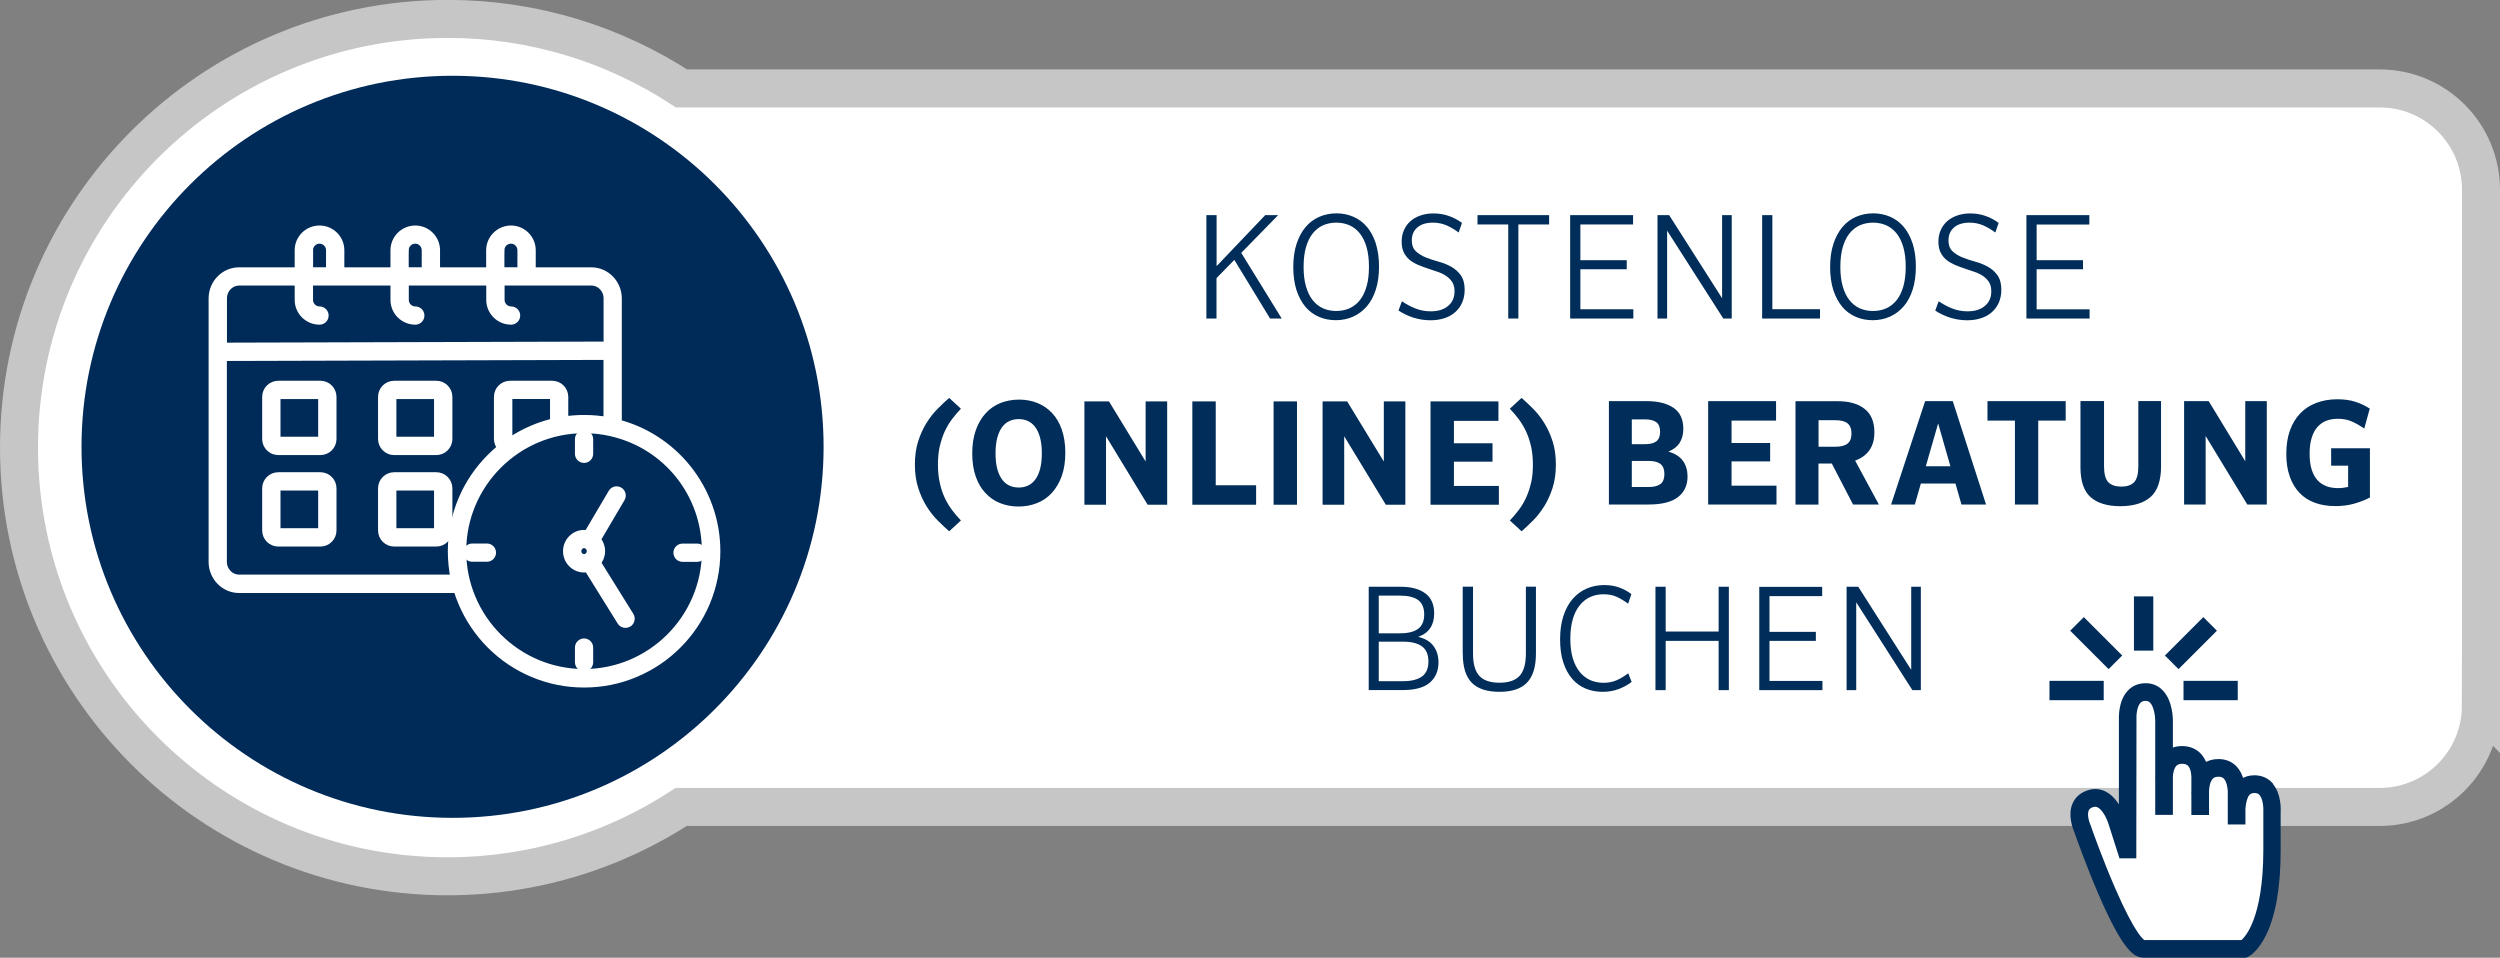
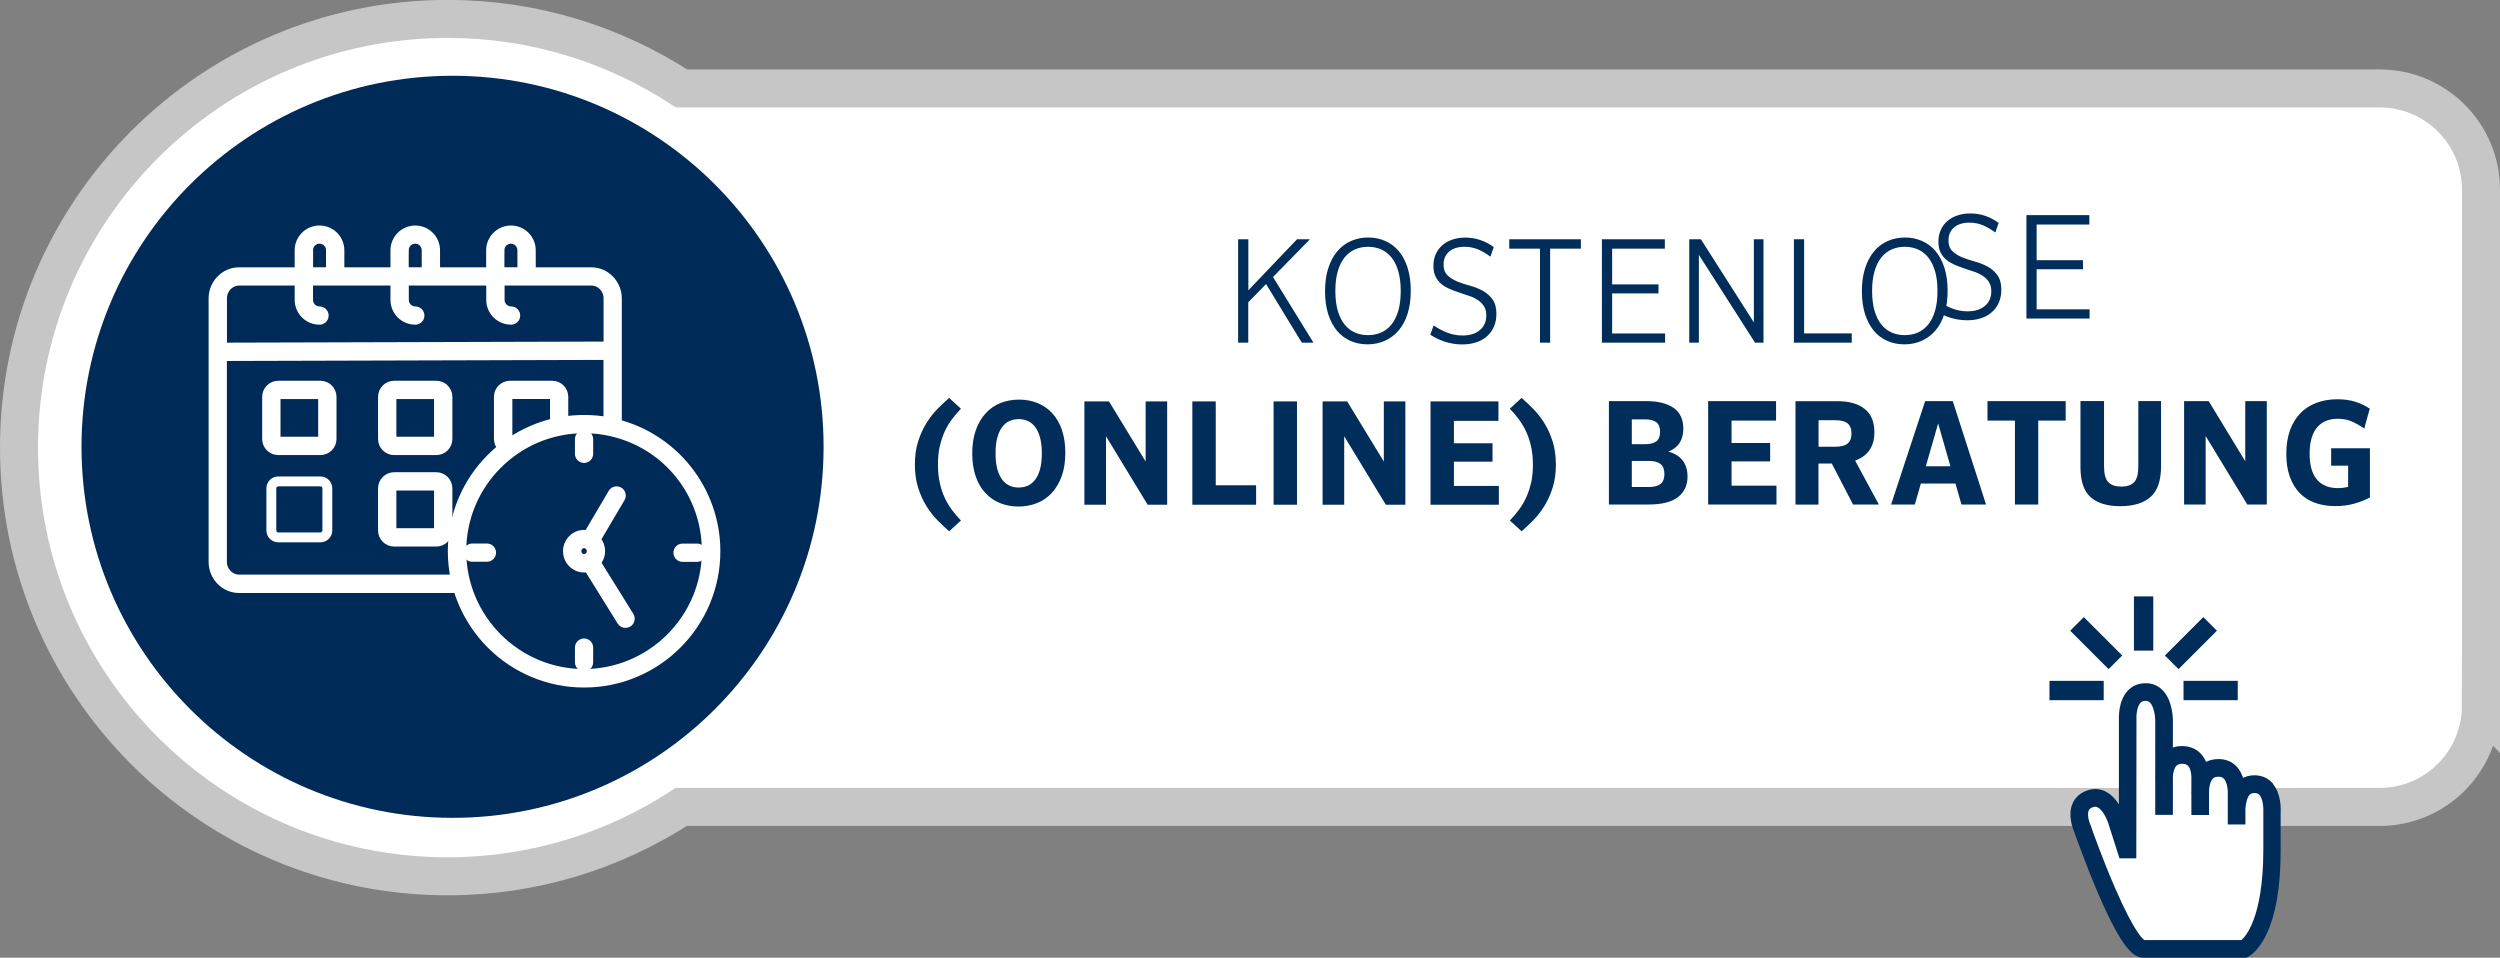
<svg xmlns="http://www.w3.org/2000/svg" id="uuid-4d8d563f-7a60-4eb5-b205-34c488883454" viewBox="0 0 295.99 113.39">
  <rect x="0" y="0" width="295.99" height="113.39" fill="#808080" stroke="none" />
  <g>
    <path d="M52.51,103.65h.34c10.16-.03,19.61-3.05,27.54-8.21,.06,0,.13,0,.19,0h200.87c6.63,0,12-5.37,12-12V22.37c0-6.63-5.37-12-12-12H80.57c-.06,0-.11,0-.17,0-7.96-5.2-17.47-8.23-27.69-8.23C27.31,2.15,6.26,20.81,2.54,45.17v15.46c3.71,24.3,24.65,42.92,49.97,43.02" style="fill:#fff;" />
    <path d="M293.74,83.55V22.47c0-6.63-5.37-12-12-12H80.86c-.06,0-.11,0-.17,0-7.96-5.2-17.47-8.23-27.69-8.23C24.97,2.25,2.25,24.97,2.25,53s22.72,50.75,50.75,50.75c10.21,0,19.71-3.03,27.67-8.22,.06,0,.12,.01,.19,.01h200.87c6.63,0,12-5.37,12-12Z" style="fill:none; stroke:#c6c6c6; stroke-width:4.5px;" />
-     <path d="M218.63,81.71h1.14v-10.4l6.65,10.4h1v-12.24h-1.14v9.84l-6.27-9.84h-1.38v12.24Zm-10.34,0h7.48v-1.09h-6.27v-4.74h5.49v-1.07h-5.49v-4.23h6.24v-1.1h-7.45v12.24Zm-12.29,0h1.21v-5.83h6.27v5.83h1.21v-12.24h-1.21v5.3h-6.27v-5.3h-1.21v12.24Zm-3.21-2.01c-.46,.36-.93,.64-1.39,.84-.46,.2-.98,.3-1.55,.3s-1.11-.11-1.58-.32-.89-.54-1.24-.97c-.35-.43-.62-.97-.82-1.62-.19-.65-.29-1.42-.29-2.3s.1-1.66,.29-2.31c.19-.66,.46-1.21,.82-1.65,.35-.44,.77-.77,1.25-.99,.48-.22,1.01-.32,1.59-.32s1.11,.1,1.56,.31c.45,.21,.9,.48,1.33,.81l.39-1.14c-.43-.33-.91-.59-1.44-.78-.53-.19-1.11-.29-1.76-.29-.76,0-1.46,.14-2.1,.42-.64,.28-1.19,.69-1.66,1.23-.47,.54-.83,1.22-1.09,2.01-.26,.8-.39,1.72-.39,2.76s.12,1.94,.37,2.71c.25,.78,.6,1.43,1.04,1.95,.45,.52,.98,.91,1.6,1.17,.62,.26,1.29,.39,2.01,.39s1.34-.11,1.92-.33c.58-.22,1.09-.5,1.53-.84l-.41-1.04Zm-19.6-2.28c0,1.54,.35,2.67,1.05,3.4,.7,.72,1.8,1.09,3.28,1.09s2.58-.36,3.28-1.1c.7-.73,1.05-1.88,1.05-3.44v-7.91h-1.19v7.91c0,1.2-.24,2.08-.73,2.63-.49,.55-1.29,.83-2.4,.83s-1.91-.28-2.4-.83c-.49-.55-.73-1.42-.73-2.63v-7.91h-1.22v7.96Zm-9.95-2.45v-4.45h2.52c.96,0,1.68,.18,2.15,.53,.47,.35,.71,.92,.71,1.7s-.24,1.33-.71,1.69c-.47,.36-1.19,.54-2.15,.54h-2.52Zm0,5.69v-4.69h2.87c1,0,1.75,.19,2.25,.56,.5,.37,.76,.97,.76,1.78s-.25,1.41-.76,1.78c-.51,.37-1.26,.56-2.25,.56h-2.87Zm-1.19,1.04h4.06c1.42,0,2.47-.29,3.16-.87s1.04-1.38,1.04-2.41c0-.75-.19-1.39-.58-1.92-.38-.53-.99-.9-1.82-1.1,.65-.23,1.12-.58,1.43-1.05,.31-.47,.46-1.04,.46-1.72,0-1.07-.35-1.86-1.05-2.38-.7-.52-1.67-.78-2.91-.78h-3.79v12.24Z" style="fill:#002d59;" />
    <path d="M275.43,57.55c-.41-.15-.77-.38-1.06-.71-.29-.32-.52-.74-.68-1.25-.16-.51-.24-1.13-.24-1.87s.08-1.38,.25-1.9c.16-.52,.39-.95,.69-1.28,.3-.33,.65-.58,1.05-.73s.86-.23,1.34-.23c.64,0,1.2,.11,1.69,.33,.49,.22,.98,.5,1.45,.83l.65-2.36c-.51-.34-1.08-.61-1.7-.81-.62-.2-1.33-.3-2.12-.3-.91,0-1.73,.14-2.48,.42-.75,.28-1.39,.69-1.92,1.24-.53,.55-.94,1.23-1.23,2.03-.29,.81-.43,1.73-.43,2.79s.14,1.9,.41,2.67c.27,.77,.66,1.42,1.16,1.94,.5,.52,1.11,.91,1.83,1.17,.72,.26,1.52,.39,2.4,.39,.78,0,1.52-.09,2.2-.28,.68-.19,1.32-.43,1.9-.74v-5.83h-4.59v2.06h2.01v2.52c-.4,.09-.79,.14-1.19,.14-.5,0-.95-.07-1.37-.22m-16.86,2.16h2.55v-8.11l4.93,8.11h2.31v-12.24h-2.55v7.12l-4.33-7.12h-2.91v12.24Zm-12.27-4.42c0,1.66,.4,2.84,1.2,3.55s1.97,1.07,3.51,1.07,2.77-.36,3.6-1.1c.82-.73,1.23-1.94,1.23-3.63v-7.72h-2.69v7.72c0,.92-.17,1.55-.5,1.89-.33,.35-.84,.52-1.52,.52s-1.19-.17-1.53-.52c-.34-.34-.51-.98-.51-1.89v-7.72h-2.79v7.82Zm-7.77,4.42h2.77v-9.93h3.25v-2.31h-9.26v2.31h3.25v9.93Zm-9.08-9.6l1.45,5.07h-2.91l1.46-5.07Zm1.72-2.64h-3.26l-4.03,12.24h2.81l.71-2.48h4.1l.71,2.48h2.91l-3.94-12.24Zm-15.88,5.41v-3.15h1.99c.65,0,1.12,.12,1.44,.37,.31,.25,.47,.65,.47,1.21s-.16,.94-.47,1.19c-.31,.25-.79,.37-1.44,.37h-1.99Zm4.1,6.83h3.04l-2.81-5.2c.75-.27,1.32-.69,1.7-1.24,.39-.56,.58-1.26,.58-2.12,0-1.22-.38-2.14-1.14-2.75-.76-.61-1.82-.92-3.2-.92h-5v12.24h2.72v-4.86h1.58l2.52,4.86Zm-17.17,0h8.09v-2.23h-5.32v-2.87h4.57v-2.18h-4.57v-2.65h5.27v-2.31h-8.04v12.24Zm-9.04-7.14v-2.94h1.55c.62,0,1.08,.12,1.37,.35,.29,.23,.43,.6,.43,1.11s-.14,.9-.43,1.13c-.29,.23-.75,.35-1.37,.35h-1.55Zm0,5.07v-3.09h1.97c.65,0,1.12,.12,1.43,.37,.31,.24,.46,.64,.46,1.18s-.15,.94-.46,1.18c-.31,.24-.78,.36-1.43,.36h-1.97Zm-2.72,2.07h4.71c1.56,0,2.72-.29,3.48-.88,.75-.58,1.13-1.4,1.13-2.44,0-.71-.18-1.33-.54-1.84-.36-.51-.94-.88-1.73-1.1,.61-.25,1.06-.6,1.34-1.05,.28-.45,.43-1,.43-1.65,0-1.12-.38-1.95-1.15-2.48s-1.83-.8-3.21-.8h-4.45v12.24Zm-9.21-2.56c-.15,.65-.35,1.24-.6,1.78-.25,.53-.54,1.02-.87,1.45-.33,.44-.68,.84-1.04,1.22l1.39,1.28c.43-.37,.88-.8,1.36-1.28,.48-.48,.91-1.04,1.32-1.68,.4-.64,.73-1.37,.99-2.18,.26-.81,.39-1.73,.39-2.76s-.13-1.95-.39-2.76c-.26-.81-.59-1.53-.99-2.17-.4-.64-.84-1.2-1.32-1.68-.48-.48-.93-.91-1.36-1.28l-1.39,1.28c.36,.37,.71,.78,1.04,1.22,.33,.44,.62,.92,.87,1.45,.25,.53,.45,1.13,.6,1.78,.15,.66,.22,1.38,.22,2.18s-.07,1.53-.22,2.18m-11.9,2.56h8.09v-2.23h-5.32v-2.87h4.57v-2.18h-4.57v-2.65h5.27v-2.31h-8.04v12.24Zm-12.77,0h2.55v-8.11l4.93,8.11h2.31v-12.24h-2.55v7.12l-4.34-7.12h-2.91v12.24Zm-5.81,0h2.77v-12.24h-2.77v12.24Zm-9.62,0h7.55v-2.31h-4.78v-9.93h-2.77v12.24Zm-12.77,0h2.55v-8.11l4.93,8.11h2.31v-12.24h-2.55v7.12l-4.34-7.12h-2.91v12.24Zm-5.26-4.22c-.14,.51-.33,.93-.58,1.25-.24,.32-.53,.56-.87,.71s-.69,.22-1.08,.22-.75-.07-1.08-.22-.62-.38-.87-.71c-.24-.32-.44-.74-.58-1.25-.14-.51-.21-1.13-.21-1.87s.07-1.35,.21-1.86c.14-.51,.33-.93,.58-1.26,.24-.32,.53-.56,.87-.71,.33-.15,.69-.22,1.08-.22s.74,.07,1.08,.22c.33,.15,.62,.38,.87,.71,.24,.32,.44,.74,.58,1.26,.14,.52,.21,1.14,.21,1.86s-.07,1.36-.21,1.87m2.58-4.66c-.27-.78-.65-1.44-1.14-1.96-.49-.53-1.07-.93-1.73-1.2-.67-.27-1.4-.41-2.19-.41s-1.54,.14-2.22,.41c-.67,.27-1.26,.68-1.75,1.22-.49,.54-.88,1.2-1.16,2-.28,.79-.42,1.71-.42,2.74s.14,1.94,.41,2.72c.27,.78,.65,1.44,1.14,1.96,.49,.53,1.06,.93,1.73,1.2,.67,.27,1.4,.41,2.19,.41s1.53-.14,2.21-.41c.68-.27,1.27-.68,1.76-1.22,.49-.54,.88-1.2,1.16-1.99,.28-.79,.42-1.7,.42-2.74s-.14-1.94-.41-2.72m-14.45,1.95c.15-.66,.35-1.25,.59-1.78,.25-.53,.54-1.02,.87-1.45,.33-.44,.67-.84,1.04-1.22l-1.39-1.28c-.43,.37-.88,.8-1.36,1.28-.48,.48-.92,1.04-1.32,1.68-.4,.64-.73,1.36-.99,2.17-.26,.81-.39,1.73-.39,2.76s.13,1.95,.39,2.76c.26,.81,.59,1.53,.99,2.18,.4,.64,.84,1.2,1.32,1.68,.48,.48,.93,.91,1.36,1.28l1.39-1.28c-.36-.37-.71-.78-1.04-1.22-.33-.44-.62-.92-.87-1.45s-.45-1.12-.59-1.78c-.15-.65-.22-1.38-.22-2.18s.07-1.52,.22-2.18" style="fill:#002d59;" />
-     <path d="M239.92,37.71h7.48v-1.09h-6.27v-4.74h5.49v-1.07h-5.49v-4.23h6.24v-1.11h-7.45v12.24Zm-10.81-.95c.54,.36,1.14,.65,1.78,.85s1.31,.31,2,.31c.61,0,1.17-.08,1.67-.25,.5-.16,.93-.4,1.28-.72,.36-.32,.63-.7,.82-1.14,.19-.44,.29-.95,.29-1.51,0-.72-.16-1.3-.47-1.73-.31-.42-.7-.76-1.16-1.01s-.96-.45-1.5-.59c-.54-.15-1.04-.32-1.5-.5-.46-.19-.84-.43-1.16-.73-.31-.3-.47-.72-.47-1.27,0-.65,.22-1.16,.66-1.54,.44-.38,1.05-.57,1.84-.57,.58,0,1.11,.11,1.61,.32,.49,.22,.97,.5,1.44,.85l.39-1.14c-.48-.35-.99-.63-1.55-.82-.56-.2-1.17-.3-1.81-.3-.56,0-1.07,.08-1.53,.24-.46,.16-.86,.38-1.19,.67-.33,.29-.59,.64-.77,1.05-.19,.41-.28,.88-.28,1.39s.09,.95,.27,1.3c.18,.35,.42,.64,.71,.87,.29,.23,.62,.42,.99,.58,.37,.15,.76,.3,1.15,.43,.39,.13,.78,.26,1.16,.39,.38,.13,.71,.29,1,.49s.52,.43,.71,.72c.18,.29,.27,.65,.27,1.08,0,.74-.25,1.32-.76,1.74-.5,.43-1.19,.64-2.05,.64-.63,0-1.24-.11-1.8-.33-.57-.22-1.1-.51-1.62-.86l-.41,1.11Zm-3.76-2.86c-.19,.66-.45,1.2-.79,1.63s-.75,.75-1.22,.97c-.48,.21-1,.32-1.58,.32s-1.11-.11-1.58-.32c-.48-.22-.88-.54-1.22-.97s-.6-.97-.79-1.63c-.19-.66-.28-1.43-.28-2.31s.09-1.65,.28-2.31c.19-.66,.45-1.2,.79-1.63s.75-.75,1.22-.97c.48-.21,1-.32,1.58-.32s1.1,.11,1.58,.32c.48,.22,.88,.54,1.22,.97s.6,.97,.79,1.63c.19,.66,.28,1.43,.28,2.31s-.09,1.65-.28,2.31m1.1-5.06c-.26-.79-.61-1.44-1.05-1.97s-.98-.93-1.6-1.2c-.62-.27-1.29-.41-2.01-.41s-1.42,.14-2.04,.41c-.62,.27-1.16,.67-1.61,1.21-.45,.53-.81,1.2-1.07,1.99-.26,.79-.39,1.71-.39,2.75s.13,1.94,.38,2.73c.26,.79,.61,1.44,1.05,1.97s.98,.92,1.6,1.19c.62,.27,1.29,.4,2.01,.4s1.42-.14,2.04-.42c.62-.28,1.16-.68,1.62-1.21,.46-.53,.82-1.2,1.07-1.99,.26-.79,.38-1.71,.38-2.74s-.13-1.92-.38-2.71m-17.82,8.87h6.85v-1.1h-5.64v-11.14h-1.21v12.24Zm-12.39,0h1.14v-10.4l6.65,10.4h1v-12.24h-1.14v9.84l-6.27-9.84h-1.38v12.24Zm-10.34,0h7.48v-1.09h-6.27v-4.74h5.49v-1.07h-5.49v-4.23h6.24v-1.11h-7.45v12.24Zm-7.34,0h1.21v-11.13h3.64v-1.11h-8.48v1.11h3.64v11.13Zm-12.99-.95c.54,.36,1.14,.65,1.78,.85s1.31,.31,2,.31c.61,0,1.17-.08,1.67-.25,.5-.16,.93-.4,1.28-.72,.36-.32,.63-.7,.82-1.14,.19-.44,.29-.95,.29-1.51,0-.72-.16-1.3-.47-1.73-.31-.42-.7-.76-1.16-1.01s-.96-.45-1.5-.59c-.54-.15-1.05-.32-1.5-.5-.46-.19-.84-.43-1.16-.73-.31-.3-.47-.72-.47-1.27,0-.65,.22-1.16,.66-1.54,.44-.38,1.05-.57,1.84-.57,.58,0,1.11,.11,1.61,.32,.49,.22,.97,.5,1.44,.85l.39-1.14c-.48-.35-1-.63-1.56-.82-.56-.2-1.16-.3-1.81-.3-.56,0-1.07,.08-1.53,.24-.47,.16-.86,.38-1.19,.67-.33,.29-.59,.64-.77,1.05-.19,.41-.28,.88-.28,1.39s.09,.95,.27,1.3c.18,.35,.42,.64,.7,.87,.29,.23,.62,.42,1,.58,.37,.15,.76,.3,1.15,.43,.39,.13,.78,.26,1.16,.39,.38,.13,.71,.29,1,.49s.52,.43,.71,.72c.18,.29,.27,.65,.27,1.08,0,.74-.25,1.32-.76,1.74-.5,.43-1.19,.64-2.05,.64-.64,0-1.24-.11-1.8-.33-.57-.22-1.11-.51-1.62-.86l-.41,1.11Zm-3.77-2.86c-.19,.66-.45,1.2-.79,1.63-.34,.43-.75,.75-1.22,.97-.48,.21-1,.32-1.58,.32s-1.11-.11-1.58-.32c-.48-.22-.88-.54-1.22-.97-.34-.43-.6-.97-.79-1.63-.19-.66-.28-1.43-.28-2.31s.09-1.65,.28-2.31c.19-.66,.45-1.2,.79-1.63,.34-.43,.75-.75,1.22-.97,.48-.21,1-.32,1.58-.32s1.1,.11,1.58,.32c.48,.22,.88,.54,1.22,.97,.34,.43,.6,.97,.79,1.63,.19,.66,.28,1.43,.28,2.31s-.09,1.65-.28,2.31m1.1-5.06c-.26-.79-.61-1.44-1.05-1.97-.45-.53-.98-.93-1.6-1.2-.62-.27-1.29-.41-2.01-.41s-1.42,.14-2.04,.41c-.62,.27-1.16,.67-1.62,1.21-.45,.53-.81,1.2-1.07,1.99-.26,.79-.39,1.71-.39,2.75s.13,1.94,.38,2.73c.26,.79,.61,1.44,1.05,1.97,.45,.53,.98,.92,1.6,1.19,.62,.27,1.29,.4,2.01,.4s1.42-.14,2.04-.42c.62-.28,1.16-.68,1.62-1.21,.46-.53,.82-1.2,1.07-1.99,.26-.79,.38-1.71,.38-2.74s-.13-1.92-.38-2.71m-20.07,8.87h1.21v-4.78l2.11-2.16,4.23,6.94h1.38l-4.79-7.77,4.37-4.47h-1.53l-5.76,6.04v-6.04h-1.21v12.24Z" style="fill:#002d59;" />
+     <path d="M239.92,37.71h7.48v-1.09h-6.27v-4.74h5.49v-1.07h-5.49v-4.23h6.24v-1.11h-7.45v12.24Zm-10.81-.95c.54,.36,1.14,.65,1.78,.85s1.31,.31,2,.31c.61,0,1.17-.08,1.67-.25,.5-.16,.93-.4,1.28-.72,.36-.32,.63-.7,.82-1.14,.19-.44,.29-.95,.29-1.51,0-.72-.16-1.3-.47-1.73-.31-.42-.7-.76-1.16-1.01s-.96-.45-1.5-.59c-.54-.15-1.04-.32-1.5-.5-.46-.19-.84-.43-1.16-.73-.31-.3-.47-.72-.47-1.27,0-.65,.22-1.16,.66-1.54,.44-.38,1.05-.57,1.84-.57,.58,0,1.11,.11,1.61,.32,.49,.22,.97,.5,1.44,.85l.39-1.14c-.48-.35-.99-.63-1.55-.82-.56-.2-1.17-.3-1.81-.3-.56,0-1.07,.08-1.53,.24-.46,.16-.86,.38-1.19,.67-.33,.29-.59,.64-.77,1.05-.19,.41-.28,.88-.28,1.39s.09,.95,.27,1.3c.18,.35,.42,.64,.71,.87,.29,.23,.62,.42,.99,.58,.37,.15,.76,.3,1.15,.43,.39,.13,.78,.26,1.16,.39,.38,.13,.71,.29,1,.49s.52,.43,.71,.72c.18,.29,.27,.65,.27,1.08,0,.74-.25,1.32-.76,1.74-.5,.43-1.19,.64-2.05,.64-.63,0-1.24-.11-1.8-.33-.57-.22-1.1-.51-1.62-.86l-.41,1.11Zc-.19,.66-.45,1.2-.79,1.63s-.75,.75-1.22,.97c-.48,.21-1,.32-1.58,.32s-1.11-.11-1.58-.32c-.48-.22-.88-.54-1.22-.97s-.6-.97-.79-1.63c-.19-.66-.28-1.43-.28-2.31s.09-1.65,.28-2.31c.19-.66,.45-1.2,.79-1.63s.75-.75,1.22-.97c.48-.21,1-.32,1.58-.32s1.1,.11,1.58,.32c.48,.22,.88,.54,1.22,.97s.6,.97,.79,1.63c.19,.66,.28,1.43,.28,2.31s-.09,1.65-.28,2.31m1.1-5.06c-.26-.79-.61-1.44-1.05-1.97s-.98-.93-1.6-1.2c-.62-.27-1.29-.41-2.01-.41s-1.42,.14-2.04,.41c-.62,.27-1.16,.67-1.61,1.21-.45,.53-.81,1.2-1.07,1.99-.26,.79-.39,1.71-.39,2.75s.13,1.94,.38,2.73c.26,.79,.61,1.44,1.05,1.97s.98,.92,1.6,1.19c.62,.27,1.29,.4,2.01,.4s1.42-.14,2.04-.42c.62-.28,1.16-.68,1.62-1.21,.46-.53,.82-1.2,1.07-1.99,.26-.79,.38-1.71,.38-2.74s-.13-1.92-.38-2.71m-17.82,8.87h6.85v-1.1h-5.64v-11.14h-1.21v12.24Zm-12.39,0h1.14v-10.4l6.65,10.4h1v-12.24h-1.14v9.84l-6.27-9.84h-1.38v12.24Zm-10.34,0h7.48v-1.09h-6.27v-4.74h5.49v-1.07h-5.49v-4.23h6.24v-1.11h-7.45v12.24Zm-7.34,0h1.21v-11.13h3.64v-1.11h-8.48v1.11h3.64v11.13Zm-12.99-.95c.54,.36,1.14,.65,1.78,.85s1.31,.31,2,.31c.61,0,1.17-.08,1.67-.25,.5-.16,.93-.4,1.28-.72,.36-.32,.63-.7,.82-1.14,.19-.44,.29-.95,.29-1.51,0-.72-.16-1.3-.47-1.73-.31-.42-.7-.76-1.16-1.01s-.96-.45-1.5-.59c-.54-.15-1.05-.32-1.5-.5-.46-.19-.84-.43-1.16-.73-.31-.3-.47-.72-.47-1.27,0-.65,.22-1.16,.66-1.54,.44-.38,1.05-.57,1.84-.57,.58,0,1.11,.11,1.61,.32,.49,.22,.97,.5,1.44,.85l.39-1.14c-.48-.35-1-.63-1.56-.82-.56-.2-1.16-.3-1.81-.3-.56,0-1.07,.08-1.53,.24-.47,.16-.86,.38-1.19,.67-.33,.29-.59,.64-.77,1.05-.19,.41-.28,.88-.28,1.39s.09,.95,.27,1.3c.18,.35,.42,.64,.7,.87,.29,.23,.62,.42,1,.58,.37,.15,.76,.3,1.15,.43,.39,.13,.78,.26,1.16,.39,.38,.13,.71,.29,1,.49s.52,.43,.71,.72c.18,.29,.27,.65,.27,1.08,0,.74-.25,1.32-.76,1.74-.5,.43-1.19,.64-2.05,.64-.64,0-1.24-.11-1.8-.33-.57-.22-1.11-.51-1.62-.86l-.41,1.11Zm-3.77-2.86c-.19,.66-.45,1.2-.79,1.63-.34,.43-.75,.75-1.22,.97-.48,.21-1,.32-1.58,.32s-1.11-.11-1.58-.32c-.48-.22-.88-.54-1.22-.97-.34-.43-.6-.97-.79-1.63-.19-.66-.28-1.43-.28-2.31s.09-1.65,.28-2.31c.19-.66,.45-1.2,.79-1.63,.34-.43,.75-.75,1.22-.97,.48-.21,1-.32,1.58-.32s1.1,.11,1.58,.32c.48,.22,.88,.54,1.22,.97,.34,.43,.6,.97,.79,1.63,.19,.66,.28,1.43,.28,2.31s-.09,1.65-.28,2.31m1.1-5.06c-.26-.79-.61-1.44-1.05-1.97-.45-.53-.98-.93-1.6-1.2-.62-.27-1.29-.41-2.01-.41s-1.42,.14-2.04,.41c-.62,.27-1.16,.67-1.62,1.21-.45,.53-.81,1.2-1.07,1.99-.26,.79-.39,1.71-.39,2.75s.13,1.94,.38,2.73c.26,.79,.61,1.44,1.05,1.97,.45,.53,.98,.92,1.6,1.19,.62,.27,1.29,.4,2.01,.4s1.42-.14,2.04-.42c.62-.28,1.16-.68,1.62-1.21,.46-.53,.82-1.2,1.07-1.99,.26-.79,.38-1.71,.38-2.74s-.13-1.92-.38-2.71m-20.07,8.87h1.21v-4.78l2.11-2.16,4.23,6.94h1.38l-4.79-7.77,4.37-4.47h-1.53l-5.76,6.04v-6.04h-1.21v12.24Z" style="fill:#002d59;" />
  </g>
  <polygon points="268.4 108.17 268.4 107.74 268.4 93.28 264.51 93.28 264.51 92 260.62 92 260.62 93.28 259.71 93.28 259.71 89.24 255.82 89.24 255.82 82.91 251.94 82.91 251.94 93.28 251.27 93.28 251.27 99.33 249.04 94.31 245.48 95.9 251.36 109.11 251.49 109.05 252.65 111.69 266.45 111.69 268.4 108.17" style="fill:#fff;" />
  <rect x="252.9" y="70.86" width="1.79" height="5.92" style="fill:#002c5a;" />
  <rect x="252.9" y="70.86" width="1.79" height="5.92" style="fill:none; stroke:#002c5a; stroke-miterlimit:10; stroke-width:.5px;" />
  <rect x="247.29" y="73.18" width="1.78" height="5.93" transform="translate(18.85 197.79) rotate(-45)" style="fill:#002c5a;" />
  <rect x="247.29" y="73.18" width="1.78" height="5.93" transform="translate(18.85 197.79) rotate(-45)" style="fill:none; stroke:#002c5a; stroke-miterlimit:10; stroke-width:.5px;" />
  <rect x="242.9" y="80.86" width="5.92" height="1.79" style="fill:#002c5a;" />
  <rect x="242.9" y="80.86" width="5.92" height="1.79" style="fill:none; stroke:#002c5a; stroke-miterlimit:10; stroke-width:.5px;" />
  <rect x="258.77" y="80.86" width="5.92" height="1.79" style="fill:#002c5a;" />
  <rect x="258.77" y="80.86" width="5.92" height="1.79" style="fill:none; stroke:#002c5a; stroke-miterlimit:10; stroke-width:.5px;" />
  <rect x="256.44" y="75.25" width="5.93" height="1.78" transform="translate(22.13 205.73) rotate(-45)" style="fill:#002c5a;" />
  <rect x="256.44" y="75.25" width="5.93" height="1.78" transform="translate(22.13 205.73) rotate(-45)" style="fill:none; stroke:#002c5a; stroke-miterlimit:10; stroke-width:.5px;" />
  <g>
    <path d="M253.79,111.53c-.12-.05-1.15-.63-3.62-6.33-1.47-3.39-2.71-6.88-2.88-7.4l-.03-.07c-.14-.3-.46-1.28-.19-1.88,.11-.25,.32-.42,.67-.53,.27-.08,.5-.07,.74,.05,.71,.37,1.22,1.57,1.35,1.96l1.29,4.04h1.56l.02-16.15v-.05c-.03-.38,.02-1.57,.54-2.13,.2-.21,.45-.31,.8-.31,.28,0,.5,.09,.69,.28,.57,.57,.69,1.87,.69,2.28v6.59c-.02,.18-.01,.31,0,.37v3.98h1.59v-4.32c.02-.29,.1-1.01,.48-1.41,.21-.22,.48-.32,.87-.32,.4,0,.68,.11,.89,.33,.43,.47,.47,1.39,.45,1.67v1.32c-.02,.31-.01,.55,0,.67v2.07h1.59v-2.62c.02-.4,.11-1.14,.49-1.57,.21-.23,.49-.34,.89-.34,.36,0,.61,.1,.82,.32,.51,.56,.55,1.74,.52,2.11v3.22h1.59v-1.63c.06-.82,.26-1.46,.54-1.78,.19-.21,.44-.31,.78-.31s.58,.1,.77,.3c.52,.56,.55,1.78,.53,2.17v4.56c-.02,8.12-2.17,10.41-2.75,10.88h-11.65Zm15.05-18.68c-.49-.53-1.16-.81-1.93-.81-.56,0-1.07,.15-1.49,.43-.16-.62-.42-1.14-.77-1.52-.51-.55-1.18-.83-1.99-.83-.62,0-1.15,.15-1.6,.45-.15-.45-.37-.83-.65-1.14-.52-.56-1.21-.84-2.06-.85-.5,0-.95,.1-1.34,.3v-3.59c0-.09,0-2.25-1.15-3.4-.49-.5-1.1-.75-1.81-.75-.79,0-1.46,.27-1.96,.82-1.06,1.13-.98,3.08-.97,3.28v10.97c-.33-.69-.93-1.75-1.89-2.25-.62-.32-1.28-.38-1.96-.16-.78,.25-1.35,.73-1.65,1.41-.57,1.28,.04,2.82,.18,3.15,.24,.7,1.48,4.17,2.93,7.53,2.76,6.36,4.05,7.24,5.03,7.24h12.11l.16-.06c.18-.09,1.11-.6,2.01-2.41,1.15-2.31,1.73-5.67,1.73-9.98v-4.47c.03-.38,.08-2.22-.94-3.33" style="fill:#002c5a;" />
    <path d="M253.79,111.53c-.12-.05-1.15-.63-3.62-6.33-1.47-3.39-2.71-6.88-2.88-7.4l-.03-.07c-.14-.3-.46-1.28-.19-1.88,.11-.25,.32-.42,.67-.53,.27-.08,.5-.07,.74,.05,.71,.37,1.22,1.57,1.35,1.96l1.29,4.04h1.56l.02-16.15v-.05c-.03-.38,.02-1.57,.54-2.13,.2-.21,.45-.31,.8-.31,.28,0,.5,.09,.69,.28,.57,.57,.69,1.87,.69,2.28v6.59c-.02,.18-.01,.31,0,.37v3.98h1.59v-4.32c.02-.29,.1-1.01,.48-1.41,.21-.22,.48-.32,.87-.32,.4,0,.68,.11,.89,.33,.43,.47,.47,1.39,.45,1.67v1.32c-.02,.31-.01,.55,0,.67v2.07h1.59v-2.62c.02-.4,.11-1.14,.49-1.57,.21-.23,.49-.34,.89-.34,.36,0,.61,.1,.82,.32,.51,.56,.55,1.74,.52,2.11v3.22h1.59v-1.63c.06-.82,.26-1.46,.54-1.78,.19-.21,.44-.31,.78-.31s.58,.1,.77,.3c.52,.56,.55,1.78,.53,2.17v4.56c-.02,8.12-2.17,10.41-2.75,10.88h-11.65Zm15.05-18.68c-.49-.53-1.16-.81-1.93-.81-.56,0-1.07,.15-1.49,.43-.16-.62-.42-1.14-.77-1.52-.51-.55-1.18-.83-1.99-.83-.62,0-1.15,.15-1.6,.45-.15-.45-.37-.83-.65-1.14-.52-.56-1.21-.84-2.06-.85-.5,0-.95,.1-1.34,.3v-3.59c0-.09,0-2.25-1.15-3.4-.49-.5-1.1-.75-1.81-.75-.79,0-1.46,.27-1.96,.82-1.06,1.13-.98,3.08-.97,3.28v10.97c-.33-.69-.93-1.75-1.89-2.25-.62-.32-1.28-.38-1.96-.16-.78,.25-1.35,.73-1.65,1.41-.57,1.28,.04,2.82,.18,3.15,.24,.7,1.48,4.17,2.93,7.53,2.76,6.36,4.05,7.24,5.03,7.24h12.11l.16-.06c.18-.09,1.11-.6,2.01-2.41,1.15-2.31,1.73-5.67,1.73-9.98v-4.47c.03-.38,.08-2.22-.94-3.33Z" style="fill:none; stroke:#002c5a; stroke-miterlimit:10; stroke-width:.5px;" />
    <path d="M53.58,96.83c24.26,0,43.93-19.67,43.93-43.93S77.84,8.97,53.58,8.97,9.65,28.64,9.65,52.9s19.67,43.93,43.93,43.93" style="fill:#002b59;" />
    <path d="M38.17,51.97c0,.13-.11,.24-.24,.24h-4.98c-.13,0-.24-.11-.24-.24v-4.98c0-.13,.11-.24,.24-.24h4.98c.13,0,.24,.11,.24,.24v4.98Zm-.24-6.39h-4.98c-.78,0-1.41,.63-1.41,1.41v4.98c0,.78,.63,1.41,1.41,1.41h4.98c.78,0,1.41-.63,1.41-1.41v-4.98c0-.78-.63-1.41-1.41-1.41" style="fill:#fff;" />
    <path d="M38.17,51.97c0,.13-.11,.24-.24,.24h-4.98c-.13,0-.24-.11-.24-.24v-4.98c0-.13,.11-.24,.24-.24h4.98c.13,0,.24,.11,.24,.24v4.98Zm-.24-6.39h-4.98c-.78,0-1.41,.63-1.41,1.41v4.98c0,.78,.63,1.41,1.41,1.41h4.98c.78,0,1.41-.63,1.41-1.41v-4.98c0-.78-.63-1.41-1.41-1.41Z" style="fill:none; stroke:#fff; stroke-miterlimit:10;" />
    <path d="M51.89,51.97c0,.13-.11,.24-.24,.24h-4.98c-.13,0-.24-.11-.24-.24v-4.98c0-.13,.11-.24,.24-.24h4.98c.13,0,.24,.11,.24,.24v4.98Zm-.24-6.39h-4.98c-.78,0-1.41,.63-1.41,1.41v4.98c0,.78,.63,1.41,1.41,1.41h4.98c.78,0,1.41-.63,1.41-1.41v-4.98c0-.78-.63-1.41-1.41-1.41" style="fill:#fff;" />
    <path d="M51.89,51.97c0,.13-.11,.24-.24,.24h-4.98c-.13,0-.24-.11-.24-.24v-4.98c0-.13,.11-.24,.24-.24h4.98c.13,0,.24,.11,.24,.24v4.98Zm-.24-6.39h-4.98c-.78,0-1.41,.63-1.41,1.41v4.98c0,.78,.63,1.41,1.41,1.41h4.98c.78,0,1.41-.63,1.41-1.41v-4.98c0-.78-.63-1.41-1.41-1.41Z" style="fill:none; stroke:#fff; stroke-miterlimit:10;" />
    <path d="M38.17,62.8c0,.13-.11,.24-.24,.24h-4.98c-.13,0-.24-.11-.24-.24v-4.98c0-.13,.11-.24,.24-.24h4.98c.13,0,.24,.11,.24,.24v4.98Zm-.24-6.39h-4.98c-.78,0-1.41,.63-1.41,1.41v4.98c0,.78,.63,1.41,1.41,1.41h4.98c.78,0,1.41-.63,1.41-1.41v-4.98c0-.78-.63-1.41-1.41-1.41" style="fill:#fff;" />
-     <path d="M38.17,62.8c0,.13-.11,.24-.24,.24h-4.98c-.13,0-.24-.11-.24-.24v-4.98c0-.13,.11-.24,.24-.24h4.98c.13,0,.24,.11,.24,.24v4.98Zm-.24-6.39h-4.98c-.78,0-1.41,.63-1.41,1.41v4.98c0,.78,.63,1.41,1.41,1.41h4.98c.78,0,1.41-.63,1.41-1.41v-4.98c0-.78-.63-1.41-1.41-1.41Z" style="fill:none; stroke:#fff; stroke-miterlimit:10;" />
    <path d="M51.89,62.8c0,.13-.11,.24-.24,.24h-4.98c-.13,0-.24-.11-.24-.24v-4.98c0-.13,.11-.24,.24-.24h4.98c.13,0,.24,.11,.24,.24v4.98Zm-.24-6.39h-4.98c-.78,0-1.41,.63-1.41,1.41v4.98c0,.78,.63,1.41,1.41,1.41h4.98c.78,0,1.41-.63,1.41-1.41v-4.98c0-.78-.63-1.41-1.41-1.41" style="fill:#fff;" />
    <path d="M51.89,62.8c0,.13-.11,.24-.24,.24h-4.98c-.13,0-.24-.11-.24-.24v-4.98c0-.13,.11-.24,.24-.24h4.98c.13,0,.24,.11,.24,.24v4.98Zm-.24-6.39h-4.98c-.78,0-1.41,.63-1.41,1.41v4.98c0,.78,.63,1.41,1.41,1.41h4.98c.78,0,1.41-.63,1.41-1.41v-4.98c0-.78-.63-1.41-1.41-1.41Z" style="fill:none; stroke:#fff; stroke-miterlimit:10;" />
    <path d="M69.15,79.71c-7.97,0-14.45-6.49-14.45-14.46s6.48-14.46,14.45-14.46c1.1,0,2.2,.12,3.26,.37,6.59,1.52,11.19,7.31,11.19,14.09,0,7.97-6.49,14.46-14.46,14.46m-8.62-27.49s-.09-.02-.13-.02c-.13,0-.24-.11-.24-.24v-4.98c0-.13,.11-.24,.24-.24h4.98c.13,0,.24,.11,.24,.24v3.04c-.87,.2-1.72,.48-2.54,.83-.89,.38-1.74,.83-2.54,1.36m11.43-2.34c-.92-.17-1.86-.25-2.81-.25-.8,0-1.59,.06-2.37,.18v-2.82c0-.78-.63-1.41-1.41-1.41h-4.98c-.78,0-1.41,.63-1.41,1.41v4.98c0,.41,.18,.78,.46,1.04-.47,.37-.92,.77-1.34,1.2-1.43,1.43-2.56,3.1-3.35,4.97-.81,1.93-1.23,3.97-1.23,6.08,0,1.11,.12,2.21,.34,3.27H28.31c-1.07,0-1.95-.91-1.95-2.02v-24.27l45.59-.13v7.78M28.31,33.31h7.08v2.2c0,1.34,1.09,2.43,2.44,2.43,.32,0,.58-.26,.58-.58s-.26-.58-.58-.58c-.7,0-1.27-.57-1.27-1.27v-2.2h10.17v2.2c0,1.34,1.09,2.43,2.44,2.43,.32,0,.58-.26,.58-.58s-.26-.58-.58-.58c-.7,0-1.27-.57-1.27-1.27v-2.2h10.17v2.2c0,1.34,1.09,2.43,2.44,2.43,.32,0,.58-.26,.58-.58s-.26-.58-.58-.58c-.7,0-1.27-.57-1.27-1.27v-2.2h10.78c1.07,0,1.94,.91,1.94,2.02v5.61l-45.59,.13v-5.74c0-1.11,.87-2.02,1.95-2.02m8.25-3.69c0-.7,.57-1.27,1.27-1.27s1.27,.57,1.27,1.27v2.31c0,.08,.01,.15,.04,.21h-2.57v-2.52Zm11.33,0c0-.7,.57-1.27,1.27-1.27s1.27,.57,1.27,1.27v2.31c0,.08,.01,.15,.04,.21h-2.58v-2.52Zm11.33,0c0-.7,.57-1.27,1.27-1.27s1.27,.57,1.27,1.27v2.31c0,.08,.01,.15,.04,.21h-2.58v-2.52Zm13.9,20.53v-14.81c0-1.76-1.4-3.19-3.11-3.19h-7.12c.03-.07,.04-.14,.04-.21v-2.31c0-1.34-1.09-2.43-2.43-2.43s-2.44,1.09-2.44,2.43v2.52h-6.5c.03-.07,.04-.14,.04-.21v-2.31c0-1.34-1.09-2.43-2.43-2.43s-2.44,1.09-2.44,2.43v2.52h-6.5c.03-.07,.04-.14,.04-.21v-2.31c0-1.34-1.09-2.43-2.44-2.43s-2.44,1.09-2.44,2.43v2.52h-7.08c-1.72,0-3.11,1.43-3.11,3.19v31.18c0,1.76,1.4,3.19,3.11,3.19h25.86c.16,.55,.36,1.1,.59,1.64,.79,1.86,1.91,3.53,3.35,4.97s3.1,2.56,4.97,3.35c1.93,.82,3.97,1.23,6.08,1.23s4.15-.41,6.08-1.23c1.86-.79,3.53-1.91,4.97-3.35,1.43-1.43,2.56-3.11,3.35-4.97,.81-1.93,1.23-3.97,1.23-6.08,0-1.81-.31-3.59-.92-5.28-.59-1.64-1.44-3.15-2.53-4.51-1.08-1.35-2.38-2.5-3.83-3.42-1.35-.86-2.82-1.49-4.36-1.9" style="fill:#fff;" />
    <path d="M69.15,79.71c-7.97,0-14.45-6.49-14.45-14.46s6.48-14.46,14.45-14.46c1.1,0,2.2,.12,3.26,.37,6.59,1.52,11.19,7.31,11.19,14.09,0,7.97-6.49,14.46-14.46,14.46Zm-8.62-27.49s-.09-.02-.13-.02c-.13,0-.24-.11-.24-.24v-4.98c0-.13,.11-.24,.24-.24h4.98c.13,0,.24,.11,.24,.24v3.04c-.87,.2-1.72,.48-2.54,.83-.89,.38-1.74,.83-2.54,1.36Zm11.43-2.34c-.92-.17-1.86-.25-2.81-.25-.8,0-1.59,.06-2.37,.18v-2.82c0-.78-.63-1.41-1.41-1.41h-4.98c-.78,0-1.41,.63-1.41,1.41v4.98c0,.41,.18,.78,.46,1.04-.47,.37-.92,.77-1.34,1.2-1.43,1.43-2.56,3.1-3.35,4.97-.81,1.93-1.23,3.97-1.23,6.08,0,1.11,.12,2.21,.34,3.27H28.31c-1.07,0-1.95-.91-1.95-2.02v-24.27l45.59-.13v7.78M28.31,33.31h7.08v2.2c0,1.34,1.09,2.43,2.44,2.43,.32,0,.58-.26,.58-.58s-.26-.58-.58-.58c-.7,0-1.27-.57-1.27-1.27v-2.2h10.17v2.2c0,1.34,1.09,2.43,2.44,2.43,.32,0,.58-.26,.58-.58s-.26-.58-.58-.58c-.7,0-1.27-.57-1.27-1.27v-2.2h10.17v2.2c0,1.34,1.09,2.43,2.44,2.43,.32,0,.58-.26,.58-.58s-.26-.58-.58-.58c-.7,0-1.27-.57-1.27-1.27v-2.2h10.78c1.07,0,1.94,.91,1.94,2.02v5.61l-45.59,.13v-5.74c0-1.11,.87-2.02,1.95-2.02Zm8.25-3.69c0-.7,.57-1.27,1.27-1.27s1.27,.57,1.27,1.27v2.31c0,.08,.01,.15,.04,.21h-2.57v-2.52Zm11.33,0c0-.7,.57-1.27,1.27-1.27s1.27,.57,1.27,1.27v2.31c0,.08,.01,.15,.04,.21h-2.58v-2.52Zm11.33,0c0-.7,.57-1.27,1.27-1.27s1.27,.57,1.27,1.27v2.31c0,.08,.01,.15,.04,.21h-2.58v-2.52Zm13.9,20.53v-14.81c0-1.76-1.4-3.19-3.11-3.19h-7.12c.03-.07,.04-.14,.04-.21v-2.31c0-1.34-1.09-2.43-2.43-2.43s-2.44,1.09-2.44,2.43v2.52h-6.5c.03-.07,.04-.14,.04-.21v-2.31c0-1.34-1.09-2.43-2.43-2.43s-2.44,1.09-2.44,2.43v2.52h-6.5c.03-.07,.04-.14,.04-.21v-2.31c0-1.34-1.09-2.43-2.44-2.43s-2.44,1.09-2.44,2.43v2.52h-7.08c-1.72,0-3.11,1.43-3.11,3.19v31.18c0,1.76,1.4,3.19,3.11,3.19h25.86c.16,.55,.36,1.1,.59,1.64,.79,1.86,1.91,3.53,3.35,4.97s3.1,2.56,4.97,3.35c1.93,.82,3.97,1.23,6.08,1.23s4.15-.41,6.08-1.23c1.86-.79,3.53-1.91,4.97-3.35,1.43-1.43,2.56-3.11,3.35-4.97,.81-1.93,1.23-3.97,1.23-6.08,0-1.81-.31-3.59-.92-5.28-.59-1.64-1.44-3.15-2.53-4.51-1.08-1.35-2.38-2.5-3.83-3.42-1.35-.86-2.82-1.49-4.36-1.9" style="fill:none; stroke:#fff; stroke-miterlimit:10;" />
    <path d="M68.33,65.25c0-.47,.37-.85,.82-.85s.82,.38,.82,.85-.37,.85-.82,.85-.82-.38-.82-.85m2.28,1.37c.33-.36,.53-.84,.53-1.37s-.2-1.01-.53-1.37l2.9-4.92c.16-.28,.07-.64-.21-.8-.28-.16-.64-.07-.8,.21l-2.9,4.92c-.15-.03-.3-.05-.45-.05-1.1,0-1.99,.91-1.99,2.02s.89,2.02,1.99,2.02c.16,0,.31-.02,.46-.06l3.95,6.35c.11,.18,.3,.27,.5,.27,.1,0,.21-.03,.31-.09,.27-.17,.36-.53,.19-.81l-3.94-6.33Z" style="fill:#fff;" />
    <path d="M68.33,65.25c0-.47,.37-.85,.82-.85s.82,.38,.82,.85-.37,.85-.82,.85-.82-.38-.82-.85Zm2.28,1.37c.33-.36,.53-.84,.53-1.37s-.2-1.01-.53-1.37l2.9-4.92c.16-.28,.07-.64-.21-.8-.28-.16-.64-.07-.8,.21l-2.9,4.92c-.15-.03-.3-.05-.45-.05-1.1,0-1.99,.91-1.99,2.02s.89,2.02,1.99,2.02c.16,0,.31-.02,.46-.06l3.95,6.35c.11,.18,.3,.27,.5,.27,.1,0,.21-.03,.31-.09,.27-.17,.36-.53,.19-.81l-3.94-6.33Z" style="fill:none; stroke:#fff; stroke-miterlimit:10;" />
    <path d="M69.15,54.31c.32,0,.58-.26,.58-.58v-1.74c0-.32-.26-.58-.58-.58s-.58,.26-.58,.58v1.74c0,.32,.26,.58,.58,.58" style="fill:#fff;" />
    <path d="M69.15,54.31c.32,0,.58-.26,.58-.58v-1.74c0-.32-.26-.58-.58-.58s-.58,.26-.58,.58v1.74c0,.32,.26,.58,.58,.58Z" style="fill:none; stroke:#fff; stroke-miterlimit:10;" />
    <path d="M69.15,76.09c-.32,0-.58,.26-.58,.58v1.74c0,.32,.26,.58,.58,.58s.58-.26,.58-.58v-1.74c0-.32-.26-.58-.58-.58" style="fill:#fff;" />
    <path d="M69.15,76.09c-.32,0-.58,.26-.58,.58v1.74c0,.32,.26,.58,.58,.58s.58-.26,.58-.58v-1.74c0-.32-.26-.58-.58-.58Z" style="fill:none; stroke:#fff; stroke-miterlimit:10;" />
    <path d="M57.65,64.85h-1.74c-.32,0-.58,.26-.58,.58s.26,.58,.58,.58h1.74c.32,0,.58-.26,.58-.58s-.26-.58-.58-.58" style="fill:#fff;" />
    <path d="M57.65,64.85h-1.74c-.32,0-.58,.26-.58,.58s.26,.58,.58,.58h1.74c.32,0,.58-.26,.58-.58s-.26-.58-.58-.58Z" style="fill:none; stroke:#fff; stroke-miterlimit:10;" />
    <path d="M80.81,66.02h1.74c.32,0,.58-.26,.58-.58s-.26-.58-.58-.58h-1.74c-.32,0-.58,.26-.58,.58s.26,.58,.58,.58" style="fill:#fff;" />
    <path d="M80.81,66.02h1.74c.32,0,.58-.26,.58-.58s-.26-.58-.58-.58h-1.74c-.32,0-.58,.26-.58,.58s.26,.58,.58,.58Z" style="fill:none; stroke:#fff; stroke-miterlimit:10;" />
  </g>
</svg>